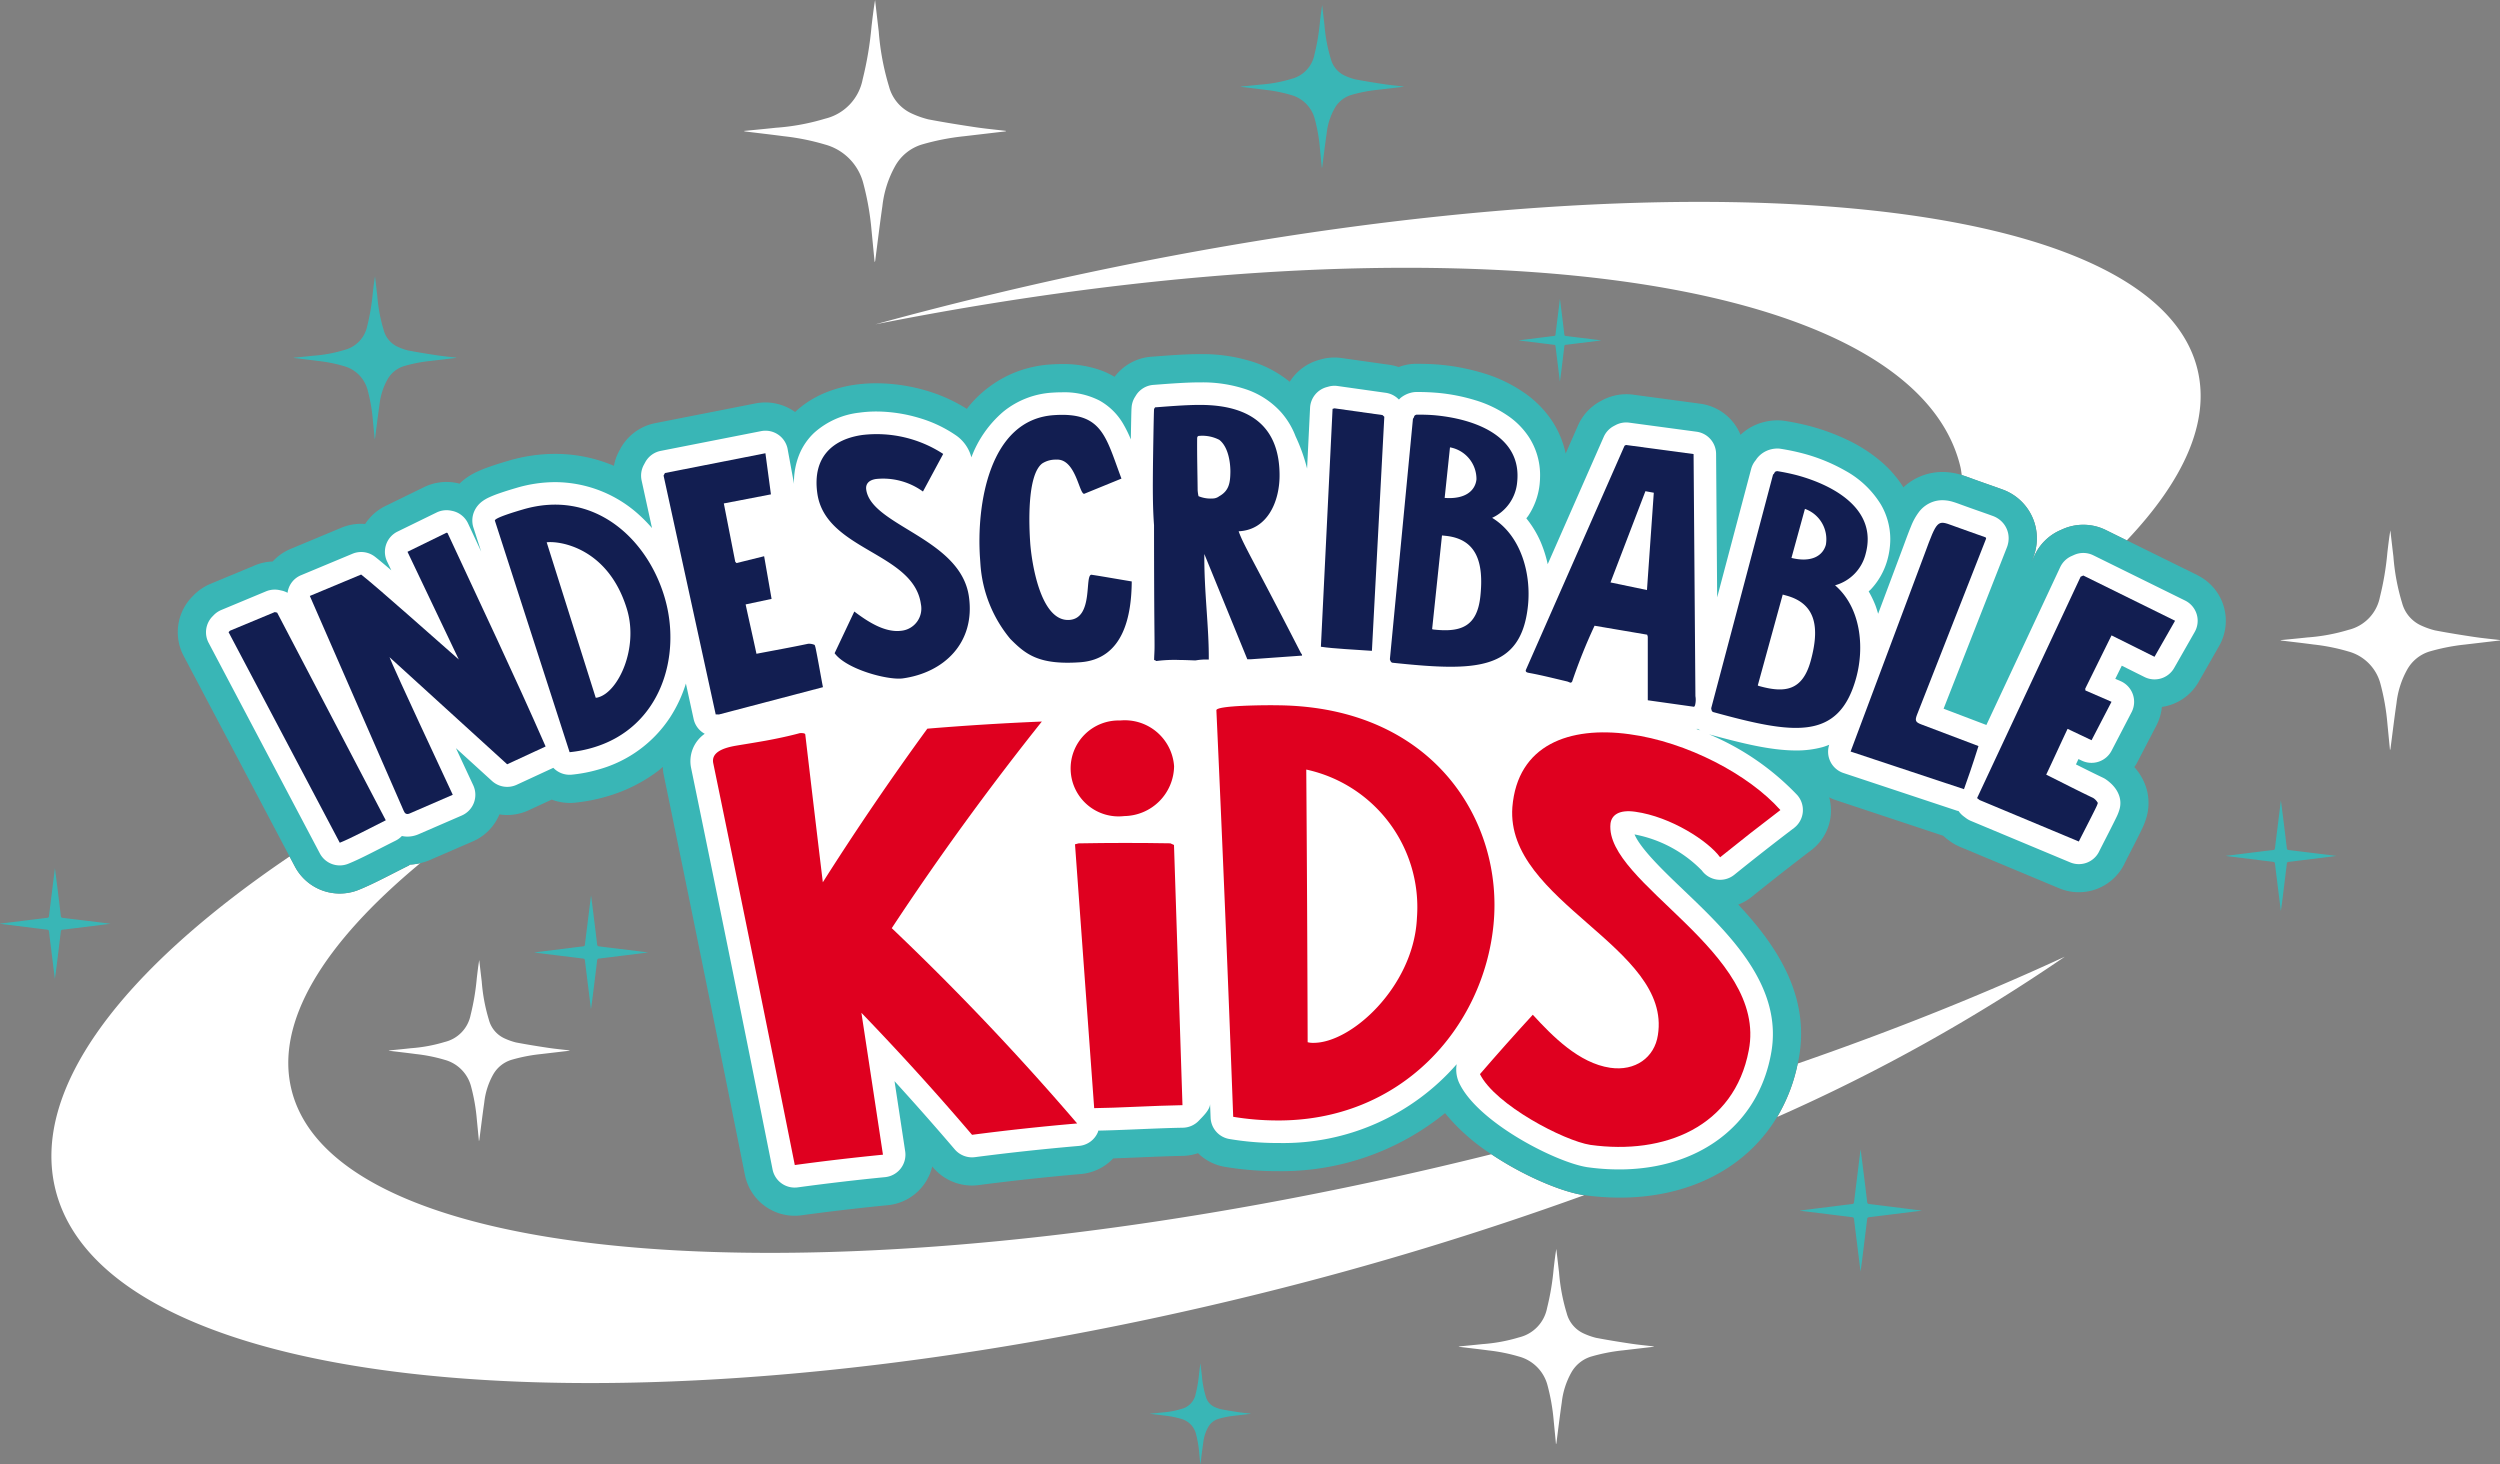
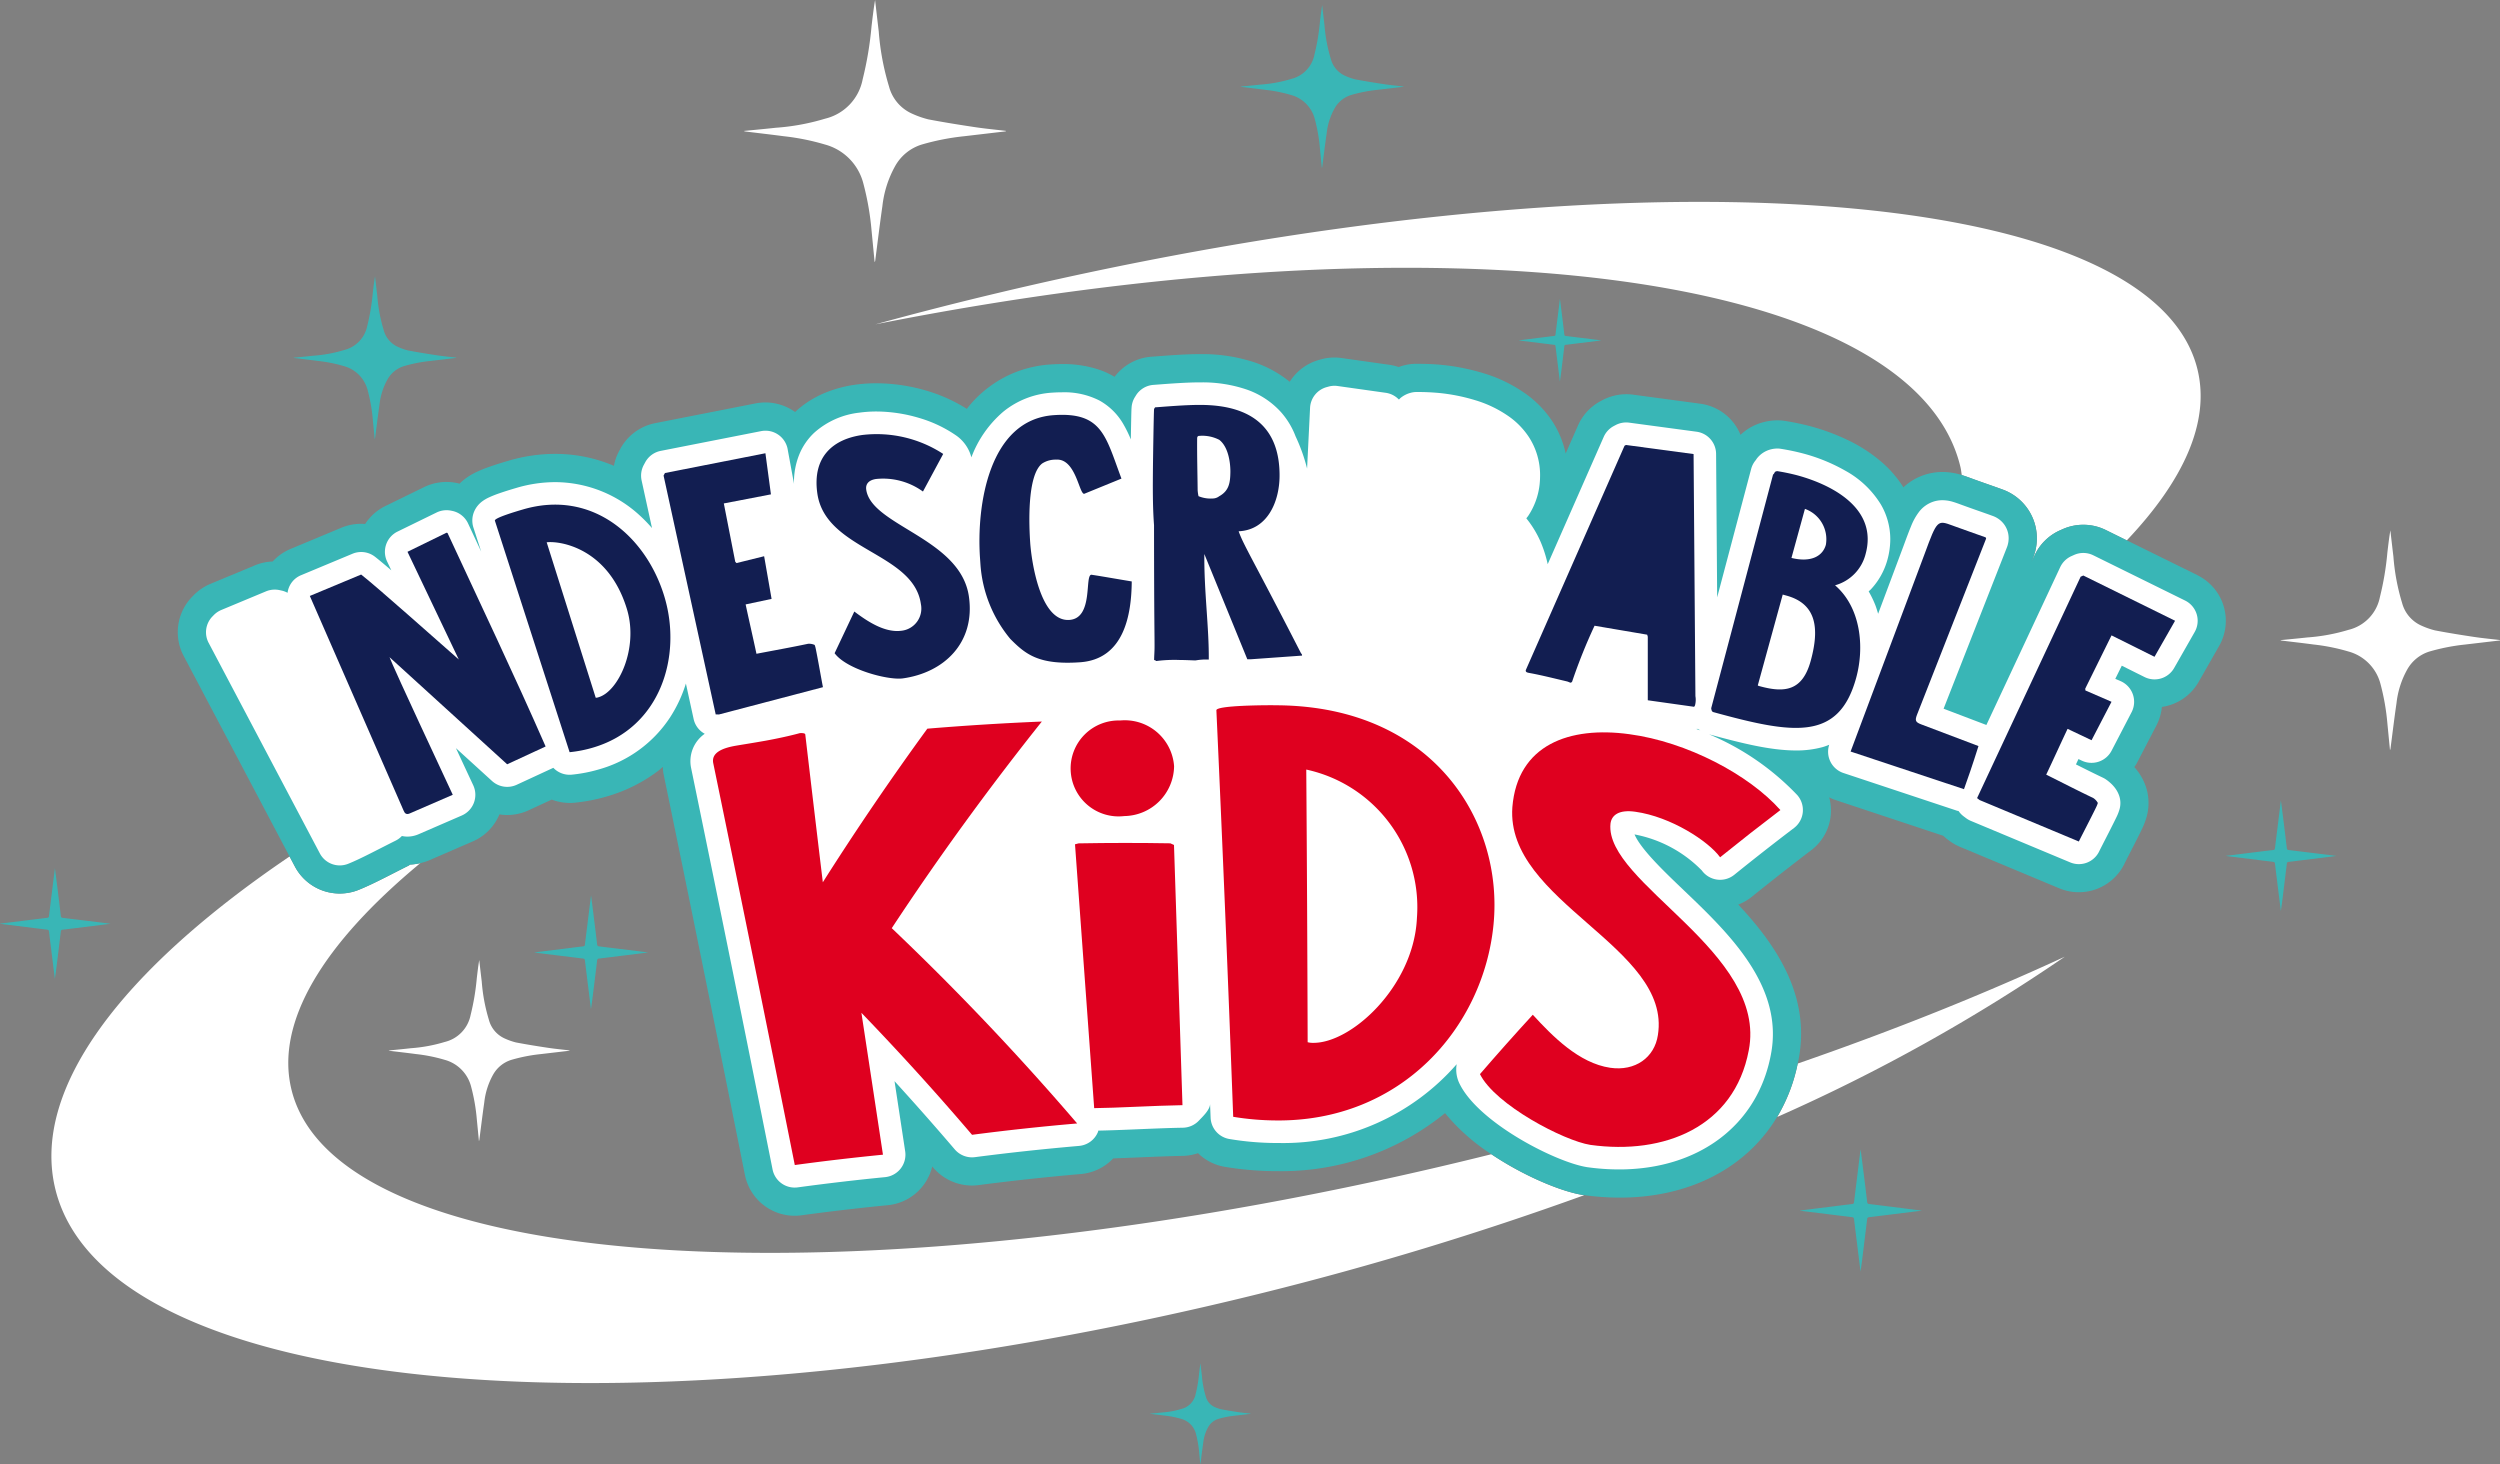
<svg xmlns="http://www.w3.org/2000/svg" width="291.855" height="170.915" viewBox="0 0 291.855 170.915">
  <rect x="0" y="0" width="291.855" height="170.915" fill="#808080" stroke="none" />
  <g id="Group_164" data-name="Group 164" transform="translate(-191.698 -577.72)">
    <path id="Path_455" data-name="Path 455" d="M242.319,623.588Z" transform="translate(8.745 7.924)" fill="#39b6b6" opacity="0.3" />
    <path id="Path_456" data-name="Path 456" d="M282.283,650.254h0Z" transform="translate(15.649 12.531)" fill="#39b6b6" opacity="0.3" />
    <path id="Path_457" data-name="Path 457" d="M360.923,653.484Z" transform="translate(29.234 13.089)" fill="#39b6b6" opacity="0.3" />
    <path id="Path_458" data-name="Path 458" d="M243.111,626.281h0Z" transform="translate(8.882 8.389)" fill="#fff" opacity="0.3" />
    <path id="Path_459" data-name="Path 459" d="M361.665,650.776Z" transform="translate(29.362 12.621)" fill="#fff" opacity="0.3" />
    <path id="Path_460" data-name="Path 460" d="M242.319,623.588Z" transform="translate(8.745 7.924)" fill="#39b6b6" />
    <path id="Path_461" data-name="Path 461" d="M282.283,650.254h0Z" transform="translate(15.649 12.531)" fill="#39b6b6" />
    <path id="Path_462" data-name="Path 462" d="M360.923,653.484Z" transform="translate(29.234 13.089)" fill="#39b6b6" />
    <path id="Path_463" data-name="Path 463" d="M243.111,626.281h0Z" transform="translate(8.882 8.389)" fill="#fff" />
    <path id="Path_464" data-name="Path 464" d="M361.665,650.776Z" transform="translate(29.362 12.621)" fill="#fff" />
    <path id="Path_465" data-name="Path 465" d="M312.15,697.051Z" transform="translate(20.806 20.615)" fill="#39b6b6" />
    <path id="Path_466" data-name="Path 466" d="M366.908,685.4l-.006.026,0,.021Z" transform="translate(30.267 18.602)" fill="#39b6b6" />
    <path id="Path_467" data-name="Path 467" d="M231.839,622.668h0Z" transform="translate(6.935 7.765)" fill="#39b6b6" />
    <path id="Path_468" data-name="Path 468" d="M356.583,654.112Z" transform="translate(28.484 13.197)" fill="#39b6b6" />
    <path id="Path_469" data-name="Path 469" d="M364.006,684.848v.011l0,.01Z" transform="translate(29.766 18.507)" fill="#39b6b6" />
-     <path id="Path_470" data-name="Path 470" d="M232.673,625.5Z" transform="translate(7.079 8.254)" fill="#39b6b6" />
    <path id="Path_471" data-name="Path 471" d="M357.363,651.264" transform="translate(28.619 12.705)" fill="#39b6b6" />
    <path id="Path_472" data-name="Path 472" d="M220.778,691.782c5.476,22.016,68.049,25.408,139.764,7.574.1-.025.2-.05.3-.076a23.409,23.409,0,0,1-5.4-4.79A30.244,30.244,0,0,1,336,701.265c-.12,0-.239,0-.362,0a37.286,37.286,0,0,1-5.92-.509,5.88,5.88,0,0,1-3.112-1.591,5.883,5.883,0,0,1-1.726.314c-1.594.027-3.443.1-5.215.18-1.034.043-2.035.084-2.96.116A5.885,5.885,0,0,1,313,701.589c-4.06.351-8.1.787-12.016,1.3a5.952,5.952,0,0,1-5.276-2.03l-.124-.149a5.922,5.922,0,0,1-5.188,4.523c-3.278.319-6.668.715-10.074,1.179a6.051,6.051,0,0,1-.8.055,5.931,5.931,0,0,1-5.807-4.767q-4.681-23.458-9.515-46.891c-.041-.23-.055-.493-.074-.747-.2.164-.376.341-.583.5a18.381,18.381,0,0,1-5.9,2.94h0a20.553,20.553,0,0,1-3.827.747,5.911,5.911,0,0,1-2.654-.367l-2.708,1.254a5.921,5.921,0,0,1-3.4.475,5.891,5.891,0,0,1-3.087,3.145l-5.044,2.186-.11.047a6.763,6.763,0,0,1-.991.312C224.476,674.685,218.818,683.894,220.778,691.782Z" transform="translate(4.958 13.188)" fill="none" />
    <path id="Path_473" data-name="Path 473" d="M371.01,685.428a19.9,19.9,0,0,1-2.4,6.238,208.35,208.35,0,0,0,33.575-18.712C392.718,677.333,382.253,681.536,371.01,685.428Z" transform="translate(30.562 16.452)" fill="#fff" />
-     <path id="Path_474" data-name="Path 474" d="M352.933,712.422a8.123,8.123,0,0,1-1.393-.488,3.58,3.58,0,0,1-2.021-2.37,22.254,22.254,0,0,1-.9-4.788c-.11-.91-.212-1.821-.318-2.731-.13.761-.216,1.523-.307,2.286a30.045,30.045,0,0,1-.775,4.63,4.361,4.361,0,0,1-3.261,3.406,19.453,19.453,0,0,1-4.281.789c-.928.1-1.856.186-2.784.279a.337.337,0,0,0,.147.048c1.109.135,2.219.26,3.326.407a20.358,20.358,0,0,1,3.584.721,4.71,4.71,0,0,1,3.328,3.372,23.633,23.633,0,0,1,.718,4.112q.135,1.369.266,2.738a.266.266,0,0,0,.055-.141c.2-1.57.392-3.144.619-4.712a9.222,9.222,0,0,1,1.109-3.491,3.988,3.988,0,0,1,2.3-1.872,21.006,21.006,0,0,1,3.715-.729l3.61-.422.008-.041c-.894-.106-1.791-.189-2.68-.323C355.642,712.9,354.284,712.68,352.933,712.422Z" transform="translate(25.084 21.478)" fill="#fff" />
    <path id="Path_475" data-name="Path 475" d="M270.41,593.624a27.3,27.3,0,0,1,4.811.969,6.327,6.327,0,0,1,4.469,4.527,31.945,31.945,0,0,1,.964,5.52q.179,1.838.357,3.678a.362.362,0,0,0,.074-.189c.274-2.11.527-4.222.831-6.327a12.37,12.37,0,0,1,1.489-4.689,5.364,5.364,0,0,1,3.088-2.513,28.013,28.013,0,0,1,4.987-.978l4.847-.568.011-.055c-1.2-.142-2.4-.253-3.6-.433-1.825-.274-3.65-.565-5.463-.912a10.912,10.912,0,0,1-1.871-.656,4.8,4.8,0,0,1-2.713-3.182,29.836,29.836,0,0,1-1.2-6.429c-.148-1.222-.285-2.445-.427-3.667-.175,1.023-.29,2.046-.413,3.069A40.38,40.38,0,0,1,279.61,587a5.85,5.85,0,0,1-4.379,4.574,26.146,26.146,0,0,1-5.748,1.06c-1.244.137-2.492.25-3.738.374a.439.439,0,0,0,.2.065C267.432,593.258,268.923,593.427,270.41,593.624Z" transform="translate(12.792 0)" fill="#fff" />
    <path id="Path_476" data-name="Path 476" d="M441.323,642.957c-1.53-.23-3.059-.474-4.578-.765a9.092,9.092,0,0,1-1.568-.549,4.022,4.022,0,0,1-2.273-2.667,24.979,24.979,0,0,1-1.009-5.388c-.124-1.024-.239-2.049-.358-3.073-.145.856-.243,1.715-.346,2.572a33.75,33.75,0,0,1-.872,5.209,4.905,4.905,0,0,1-3.67,3.833,21.894,21.894,0,0,1-4.817.888c-1.043.115-2.089.21-3.132.314a.37.37,0,0,0,.165.053c1.248.152,2.5.293,3.742.459a22.969,22.969,0,0,1,4.032.812,5.3,5.3,0,0,1,3.746,3.794,26.571,26.571,0,0,1,.807,4.627q.151,1.541.3,3.081a.3.3,0,0,0,.061-.158c.231-1.767.442-3.537.7-5.3a10.38,10.38,0,0,1,1.249-3.93,4.492,4.492,0,0,1,2.587-2.106,23.608,23.608,0,0,1,4.18-.82q2.03-.239,4.061-.475l.009-.047C443.332,643.2,442.324,643.107,441.323,642.957Z" transform="translate(39.216 9.121)" fill="#fff" />
    <path id="Path_477" data-name="Path 477" d="M230.389,683.846a.306.306,0,0,0,.136.044c1.027.124,2.056.24,3.082.377a18.893,18.893,0,0,1,3.321.67,4.367,4.367,0,0,1,3.084,3.123,22,22,0,0,1,.665,3.811q.125,1.268.246,2.537a.244.244,0,0,0,.05-.13c.19-1.455.365-2.913.575-4.366a8.554,8.554,0,0,1,1.027-3.236,3.7,3.7,0,0,1,2.131-1.734,19.359,19.359,0,0,1,3.442-.675l3.346-.392.007-.038c-.828-.1-1.658-.175-2.483-.3-1.26-.189-2.519-.391-3.769-.63a7.377,7.377,0,0,1-1.291-.453,3.308,3.308,0,0,1-1.873-2.2,20.615,20.615,0,0,1-.83-4.438c-.1-.843-.2-1.686-.294-2.531-.121.706-.2,1.412-.285,2.118a27.93,27.93,0,0,1-.719,4.29,4.04,4.04,0,0,1-3.022,3.157,18.012,18.012,0,0,1-3.966.732C232.109,683.682,231.249,683.76,230.389,683.846Z" transform="translate(6.684 16.51)" fill="#fff" />
    <path id="Path_478" data-name="Path 478" d="M375.648,702.509c-2.519-.388-6.9-2.2-10.732-4.771-.1.026-.2.052-.3.076-71.715,17.834-134.289,14.443-139.764-7.574-1.961-7.888,3.7-17.1,15.036-26.487a6.82,6.82,0,0,1-1.186.17c-.077.043-.143.1-.224.141-.782.387-1.77.9-2.765,1.4s-1.993.992-3.022,1.41a5.921,5.921,0,0,1-7.452-2.731l-.617-1.166c-19.638,13.3-30.238,27.21-27.332,38.894,6.092,24.5,69.168,29.905,140.883,12.072a377.758,377.758,0,0,0,37.587-11.424C375.722,702.516,375.686,702.515,375.648,702.509Z" transform="translate(0.884 14.729)" fill="#fff" />
    <path id="Path_479" data-name="Path 479" d="M293.529,608.358q-7.483,1.773-14.689,3.755c65.881-13.1,121.231-6.281,126.673,16.668.073.307.1.62.155.93.429.131.721.243.964.331h0l.243.089h0c1.182.435,2.388.84,3.577,1.275a6.06,6.06,0,0,1,3.732,3.966,6.082,6.082,0,0,1,.009,3.41c-.094.326-.157.475-.165.5l-.041.111-.178.453.367-.784a5.943,5.943,0,0,1,2.96-2.9l.31-.138a5.933,5.933,0,0,1,5.031.1l2.453,1.21c6.657-7.018,9.71-13.814,8.271-19.879C427.965,595.375,365.433,591.3,293.529,608.358Z" transform="translate(15.054 3.472)" fill="#fff" />
    <path id="Path_480" data-name="Path 480" d="M425.45,663.787q-2.419-.3-4.839-.595a.221.221,0,0,1-.226-.226c-.115-.99-.237-1.98-.359-2.969-.106-.853-.216-1.7-.331-2.611-.1.82-.2,1.584-.291,2.348-.134,1.08-.27,2.159-.4,3.239-.016.133-.062.2-.21.218-.559.061-1.119.135-1.677.2l-3.834.477.008.018c.218.028.435.057.653.084q2.421.3,4.839.6c.136.018.2.067.219.212.129,1.08.266,2.159.4,3.238q.142,1.151.285,2.3c.083-.547.155-1.092.222-1.637q.241-1.947.477-3.895a.209.209,0,0,1,.217-.215c.45-.05.9-.109,1.35-.165l4.229-.525Z" transform="translate(38.28 13.763)" fill="#39b6b6" />
    <path id="Path_481" data-name="Path 481" d="M378.97,698.521a.243.243,0,0,1-.25-.25q-.192-1.641-.4-3.281c-.117-.941-.238-1.881-.366-2.884-.113.906-.217,1.751-.321,2.6q-.222,1.787-.442,3.577c-.018.148-.068.225-.231.243-.619.067-1.236.149-1.854.225l-4.236.528.009.019c.242.032.482.064.722.094q2.674.331,5.347.658c.15.019.223.074.242.233.143,1.194.294,2.387.442,3.579q.158,1.268.314,2.539c.094-.6.171-1.207.245-1.81q.267-2.151.528-4.3a.231.231,0,0,1,.24-.237c.5-.056.993-.121,1.491-.183l4.672-.58c-.3-.039-.556-.073-.809-.1Q381.644,698.848,378.97,698.521Z" transform="translate(30.953 19.761)" fill="#39b6b6" />
    <path id="Path_482" data-name="Path 482" d="M199.025,669.943a.219.219,0,0,1-.226-.225c-.115-.991-.237-1.981-.359-2.971-.106-.851-.216-1.7-.331-2.61-.1.821-.2,1.584-.291,2.349-.134,1.079-.27,2.159-.4,3.238-.016.134-.062.2-.21.219-.559.061-1.119.135-1.677.2l-3.834.477.008.018c.218.028.435.057.653.084q2.421.3,4.839.6c.137.016.2.067.219.211.129,1.08.266,2.16.4,3.239l.285,2.3c.084-.547.155-1.092.222-1.638q.241-1.945.477-3.895a.21.21,0,0,1,.217-.215c.45-.049.9-.109,1.35-.164l4.229-.525c-.276-.035-.5-.067-.733-.1Q201.445,670.24,199.025,669.943Z" transform="translate(0 14.929)" fill="#39b6b6" />
    <path id="Path_483" data-name="Path 483" d="M343.393,612.388q1.807.223,3.614.446c.1.012.15.049.163.157.1.807.2,1.614.3,2.419q.106.859.212,1.717c.063-.408.116-.816.167-1.223q.179-1.455.355-2.91a.156.156,0,0,1,.163-.159c.337-.037.672-.082,1.007-.123l3.158-.393-.547-.07q-1.807-.223-3.614-.446a.164.164,0,0,1-.169-.168c-.086-.74-.177-1.479-.269-2.219-.079-.636-.161-1.273-.246-1.949-.076.612-.147,1.183-.217,1.753q-.151,1.21-.3,2.419c-.013.1-.047.151-.157.163-.418.046-.835.1-1.253.152l-2.864.357.007.013C343.067,612.346,343.23,612.368,343.393,612.388Z" transform="translate(26.12 5.139)" fill="#39b6b6" />
    <path id="Path_484" data-name="Path 484" d="M252.447,672.808a.225.225,0,0,1-.233-.232q-.178-1.529-.369-3.055c-.108-.877-.222-1.753-.34-2.686l-.3,2.416c-.137,1.11-.277,2.221-.412,3.332-.016.137-.063.209-.216.225-.576.063-1.15.138-1.726.21l-3.944.491.009.018c.224.029.448.06.672.087q2.489.308,4.978.613c.141.016.208.068.225.217.134,1.112.273,2.222.412,3.333q.146,1.182.293,2.364c.087-.563.158-1.123.229-1.685.164-1.335.331-2.67.49-4.006a.216.216,0,0,1,.224-.222c.463-.052.925-.111,1.389-.169l4.35-.541c-.283-.037-.517-.068-.753-.1Q254.936,673.113,252.447,672.808Z" transform="translate(9.192 15.395)" fill="#39b6b6" />
    <path id="Path_485" data-name="Path 485" d="M314.451,718.789a4.287,4.287,0,0,1-.719-.252,1.843,1.843,0,0,1-1.041-1.222,11.415,11.415,0,0,1-.462-2.47c-.057-.469-.11-.938-.164-1.407-.067.392-.111.786-.158,1.177a15.517,15.517,0,0,1-.4,2.388,2.247,2.247,0,0,1-1.682,1.757,10.019,10.019,0,0,1-2.208.407c-.477.053-.957.1-1.435.144a.172.172,0,0,0,.076.025c.571.069,1.143.134,1.715.21a10.462,10.462,0,0,1,1.848.372,2.432,2.432,0,0,1,1.717,1.739,12.248,12.248,0,0,1,.369,2.12q.07.705.137,1.412a.124.124,0,0,0,.028-.073c.106-.809.2-1.621.32-2.43a4.728,4.728,0,0,1,.572-1.8,2.049,2.049,0,0,1,1.186-.965,10.789,10.789,0,0,1,1.915-.376l1.861-.218,0-.021c-.461-.054-.923-.1-1.382-.165C315.848,719.034,315.148,718.922,314.451,718.789Z" transform="translate(19.777 23.446)" fill="#39b6b6" />
    <path id="Path_486" data-name="Path 486" d="M223.809,615.108a16.887,16.887,0,0,1,2.988.6,3.929,3.929,0,0,1,2.776,2.811,19.749,19.749,0,0,1,.6,3.428l.222,2.283a.23.23,0,0,0,.046-.117c.17-1.31.327-2.622.516-3.929a7.683,7.683,0,0,1,.925-2.912,3.329,3.329,0,0,1,1.917-1.56,17.536,17.536,0,0,1,3.1-.609l3.01-.352.006-.034c-.745-.088-1.492-.157-2.233-.269-1.134-.171-2.267-.352-3.392-.568a6.741,6.741,0,0,1-1.162-.406,2.982,2.982,0,0,1-1.685-1.977,18.546,18.546,0,0,1-.747-3.992c-.091-.758-.177-1.517-.265-2.276-.108.635-.179,1.27-.256,1.906a25.134,25.134,0,0,1-.646,3.86,3.638,3.638,0,0,1-2.72,2.84,16.189,16.189,0,0,1-3.57.658c-.773.086-1.547.156-2.321.232a.258.258,0,0,0,.123.04C221.96,614.88,222.886,614.985,223.809,615.108Z" transform="translate(5.047 4.753)" fill="#39b6b6" />
    <path id="Path_487" data-name="Path 487" d="M318.093,588.119a16.992,16.992,0,0,1,2.988.6,3.927,3.927,0,0,1,2.775,2.811,19.662,19.662,0,0,1,.6,3.428l.222,2.283a.226.226,0,0,0,.046-.117c.17-1.31.327-2.621.516-3.929a7.678,7.678,0,0,1,.925-2.911,3.327,3.327,0,0,1,1.918-1.561,17.413,17.413,0,0,1,3.1-.607l3.01-.353.006-.034c-.745-.088-1.492-.157-2.233-.269-1.134-.17-2.267-.352-3.393-.566a6.724,6.724,0,0,1-1.161-.407,2.979,2.979,0,0,1-1.685-1.976,18.57,18.57,0,0,1-.747-3.992c-.091-.759-.177-1.519-.265-2.278-.108.634-.179,1.27-.256,1.906a25.006,25.006,0,0,1-.647,3.861,3.634,3.634,0,0,1-2.718,2.839,16.2,16.2,0,0,1-3.57.658c-.773.086-1.547.156-2.321.233a.288.288,0,0,0,.123.04C316.244,587.892,317.17,588,318.093,588.119Z" transform="translate(21.335 0.09)" fill="#39b6b6" />
    <path id="Path_488" data-name="Path 488" d="M445.19,638.785l-8.264-4.074-2.453-1.21a5.933,5.933,0,0,0-5.031-.1l-.31.138a5.943,5.943,0,0,0-2.96,2.9l-.367.784.178-.453.041-.111c.008-.025.072-.174.165-.5a6.056,6.056,0,0,0-3.741-7.377c-1.189-.435-2.395-.84-3.577-1.275h0l-.243-.089h0c-.243-.088-.535-.2-.964-.331l-.063-.021a7.7,7.7,0,0,0-2.193-.335,6.778,6.778,0,0,0-2.177.36,6.7,6.7,0,0,0-1.817.957c-.209.158-.4.318-.566.476a13.194,13.194,0,0,0-2.255-2.7,17.678,17.678,0,0,0-4.278-2.837,25.291,25.291,0,0,0-4.27-1.582,29.427,29.427,0,0,0-2.93-.62,5.913,5.913,0,0,0-1.652-.047,6.573,6.573,0,0,0-1.086.213,6.329,6.329,0,0,0-1.244.5,6.055,6.055,0,0,0-1.3.942,5.919,5.919,0,0,0-4.685-3.631l-7.866-1.059a6,6,0,0,0-3.6.656l-.209.113a5.937,5.937,0,0,0-2.614,2.83l-1.44,3.273a11.157,11.157,0,0,0-1.5-3.671,12.314,12.314,0,0,0-3.007-3.188,16.79,16.79,0,0,0-5.043-2.5,24.967,24.967,0,0,0-4.836-.98c-1.182-.122-2.206-.13-2.987-.136a5.894,5.894,0,0,0-1.644.224c-.149.042-.308.093-.484.156a5.722,5.722,0,0,0-1.05-.259l-5.606-.793a5.793,5.793,0,0,0-2.4.152l-.224.062a5.913,5.913,0,0,0-3.433,2.56,13.4,13.4,0,0,0-4-2.231,19.3,19.3,0,0,0-6.245-1h-.236c-1.147,0-2.307.066-3.335.133-1.012.067-1.914.142-2.294.168a5.917,5.917,0,0,0-4.337,2.349,9.856,9.856,0,0,0-1.644-.776,13.2,13.2,0,0,0-4.481-.713c-.457,0-.917.019-1.383.049a13.668,13.668,0,0,0-4.111.922,13.514,13.514,0,0,0-5.459,4.037c-.06.073-.11.148-.168.223a18.684,18.684,0,0,0-4.65-2.106,20.857,20.857,0,0,0-5.92-.882,17.766,17.766,0,0,0-2.45.165,14.418,14.418,0,0,0-3.564.961,11.8,11.8,0,0,0-2.636,1.519,10.022,10.022,0,0,0-.831.712l-.008-.009a5.955,5.955,0,0,0-4.6-1l-11.726,2.307a5.939,5.939,0,0,0-4.059,2.978l-.162.3a5.835,5.835,0,0,0-.595,1.71c-.067-.028-.128-.062-.195-.09a17.548,17.548,0,0,0-6.677-1.311,19.214,19.214,0,0,0-5.438.8c-.369.11-1.256.367-2.181.692a15.253,15.253,0,0,0-1.555.624,7.686,7.686,0,0,0-1.249.738,6.581,6.581,0,0,0-.731.625c-.074-.018-.148-.043-.225-.059l-.129-.027a5.98,5.98,0,0,0-3.777.484l-4.549,2.224a5.873,5.873,0,0,0-2.336,2.085,5.9,5.9,0,0,0-2.749.425l-5.992,2.5a5.9,5.9,0,0,0-2.055,1.453,5.917,5.917,0,0,0-2.043.435l-5.227,2.177a6.059,6.059,0,0,0-1.978,1.346l-.162.168a5.938,5.938,0,0,0-.985,6.892l12.366,23.419.617,1.166a5.921,5.921,0,0,0,7.452,2.731c1.03-.417,2.014-.9,3.022-1.41s1.983-1.013,2.765-1.4c.081-.041.147-.1.224-.141a6.882,6.882,0,0,0,2.177-.482l.11-.047,5.044-2.186a5.89,5.89,0,0,0,3.087-3.145,5.92,5.92,0,0,0,3.4-.475l2.708-1.254a5.91,5.91,0,0,0,2.654.367,20.552,20.552,0,0,0,3.827-.747h0a18.381,18.381,0,0,0,5.9-2.94c.206-.155.387-.332.583-.5.019.254.033.517.074.747q4.832,23.428,9.515,46.891a5.931,5.931,0,0,0,5.807,4.767,6.031,6.031,0,0,0,.8-.055c3.406-.463,6.8-.86,10.074-1.179a5.922,5.922,0,0,0,5.188-4.523l.124.149a5.952,5.952,0,0,0,5.276,2.03c3.913-.511,7.956-.948,12.016-1.3a5.885,5.885,0,0,0,3.709-1.818c.925-.032,1.926-.073,2.96-.116,1.772-.075,3.621-.153,5.215-.18a5.885,5.885,0,0,0,1.726-.314,5.881,5.881,0,0,0,3.112,1.591,37.293,37.293,0,0,0,5.92.509c.123,0,.243,0,.362,0a30.245,30.245,0,0,0,19.444-6.775,23.408,23.408,0,0,0,5.4,4.789c3.83,2.57,8.213,4.383,10.732,4.771.038.006.074.007.111.012a30.623,30.623,0,0,0,4.152.292c8.153,0,14.791-3.47,18.376-9.424a19.9,19.9,0,0,0,2.4-6.238c.026-.127.063-.247.088-.376,1.477-7.462-2.579-13.428-7.029-18.174a5.84,5.84,0,0,0,1.594-.918q3.4-2.741,6.9-5.409a5.806,5.806,0,0,0,2.125-6.187,5.766,5.766,0,0,0,.622.272l12.7,4.214c.13.12.252.245.4.353l.3.224a5.884,5.884,0,0,0,1.254.715l11.583,4.838a5.927,5.927,0,0,0,7.64-2.932l0,0c.032-.069.165-.333.325-.646.243-.475.566-1.1.876-1.713s.606-1.194.837-1.684l.006-.009a8.441,8.441,0,0,0,.559-1.539,6,6,0,0,0-.164-3.429,6.557,6.557,0,0,0-.938-1.742c-.134-.177-.259-.325-.379-.461.086-.136.186-.257.263-.4l2.33-4.486a5.92,5.92,0,0,0,.623-2.133,5.9,5.9,0,0,0,4.283-2.91l2.4-4.208a5.927,5.927,0,0,0-2.525-8.255Z" transform="translate(3.058 6.09)" fill="#39b6b6" />
    <path id="Path_489" data-name="Path 489" d="M444.6,642.845a2.641,2.641,0,0,0-1.353-1.591l-10.718-5.284a2.637,2.637,0,0,0-2.236-.043l-.31.138a2.648,2.648,0,0,0-1.315,1.289l-8.619,18.426-4.995-1.9,7.377-18.8.019-.049c.009-.023.04-.1.087-.261a2.86,2.86,0,0,0,.111-.79,2.727,2.727,0,0,0-.866-2,2.821,2.821,0,0,0-.957-.591c-1.125-.412-2.341-.82-3.577-1.275h0l-.242-.088h0c-.257-.094-.511-.19-.829-.285a4.353,4.353,0,0,0-1.256-.2,3.4,3.4,0,0,0-1.109.183,3.522,3.522,0,0,0-1.566,1.1,6.993,6.993,0,0,0-1,1.779c-.26.623-.527,1.345-.867,2.269l.006-.015-2.974,7.942c-.094-.327-.191-.652-.312-.973a11.71,11.71,0,0,0-.792-1.641c.087-.083.185-.162.267-.249a8.245,8.245,0,0,0,1.916-3.419,9.129,9.129,0,0,0,.34-2.428,8.029,8.029,0,0,0-1.1-4.055,11.165,11.165,0,0,0-4.121-3.922,20.636,20.636,0,0,0-4.924-2.018,25.846,25.846,0,0,0-2.609-.55,2.6,2.6,0,0,0-.733-.02,3.087,3.087,0,0,0-1.238.4,2.958,2.958,0,0,0-.887.8c-.04.06-.066.1-.1.15a2.612,2.612,0,0,0-.525,1l-3.974,15.008-.124-16.746a2.633,2.633,0,0,0-2.282-2.592l-7.866-1.058a2.651,2.651,0,0,0-1.6.292l-.209.111a2.643,2.643,0,0,0-1.161,1.258l-6.54,14.861A14.338,14.338,0,0,0,368,634.38a11.9,11.9,0,0,0-1.659-2.724c.069-.094.15-.183.215-.278a8.246,8.246,0,0,0,1.337-3.684,10.125,10.125,0,0,0,.054-1.025,8.131,8.131,0,0,0-1.282-4.465,9.02,9.02,0,0,0-2.206-2.331,13.592,13.592,0,0,0-4.06-2,21.755,21.755,0,0,0-4.194-.846,26.452,26.452,0,0,0-2.663-.118,2.608,2.608,0,0,0-.729.1,3.118,3.118,0,0,0-1.154.592,2.234,2.234,0,0,0-.186.191l-.123-.114A2.63,2.63,0,0,0,349.92,617l-5.6-.79a2.558,2.558,0,0,0-1.066.067l-.225.062a2.636,2.636,0,0,0-1.934,2.411l-.348,7.094a20.585,20.585,0,0,0-1.344-3.761,9.154,9.154,0,0,0-1.695-2.815,9.651,9.651,0,0,0-4.079-2.67,15.986,15.986,0,0,0-5.178-.814h-.206c-1.018,0-2.129.06-3.118.124s-1.86.138-2.3.168a2.631,2.631,0,0,0-2.071,1.25l-.113.183a2.551,2.551,0,0,0-.307.721,2.617,2.617,0,0,0-.066.352l-.016.193c-.011.158-.015.311-.022.537-.019.69-.042,1.923-.062,3.13a14.118,14.118,0,0,0-.833-1.713,7.342,7.342,0,0,0-2.828-2.824,9.007,9.007,0,0,0-4.361-.962q-.558,0-1.156.041a9.981,9.981,0,0,0-5.714,2.225,13.009,13.009,0,0,0-3.723,5.328,4.5,4.5,0,0,0-1.76-2.541,15.01,15.01,0,0,0-4.361-2.066,17.643,17.643,0,0,0-4.975-.746,14.323,14.323,0,0,0-1.991.136,9.468,9.468,0,0,0-5.232,2.32,7.256,7.256,0,0,0-1.776,2.573,8.579,8.579,0,0,0-.615,3.286c0,.053.011.108.012.161l-.728-3.951a2.636,2.636,0,0,0-3.121-2.233l-11.725,2.307a2.633,2.633,0,0,0-1.8,1.324l-.163.3a2.641,2.641,0,0,0-.263,1.823l1.215,5.565a17.614,17.614,0,0,0-1.42-1.464,14.63,14.63,0,0,0-9.889-3.9,16,16,0,0,0-4.508.668c-.358.106-1.207.354-2.023.64a12.632,12.632,0,0,0-1.224.489,4.421,4.421,0,0,0-.722.422,2.989,2.989,0,0,0-.578.548,2.789,2.789,0,0,0-.38.622,2.7,2.7,0,0,0-.12,1.867l.018.056.905,2.8q-.765-1.641-1.53-3.284a2.635,2.635,0,0,0-1.867-1.475l-.13-.026a2.659,2.659,0,0,0-1.679.216L234.57,633.2a2.63,2.63,0,0,0-1.221,3.5l.489,1.026c-.783-.671-1.434-1.217-1.9-1.581a2.631,2.631,0,0,0-2.633-.354l-5.993,2.5a2.569,2.569,0,0,0-1.586,2.059,2.57,2.57,0,0,0-.653-.251l-.281-.062a2.661,2.661,0,0,0-1.577.141l-5.227,2.178a2.674,2.674,0,0,0-.88.6l-.163.167a2.642,2.642,0,0,0-.436,3.064l12.984,24.584a2.63,2.63,0,0,0,3.311,1.214c.85-.342,1.794-.806,2.77-1.3s1.96-1,2.785-1.411a2.6,2.6,0,0,0,.714-.534,2.926,2.926,0,0,0,.641.072,3.29,3.29,0,0,0,1.257-.256l.05-.021,5.042-2.186a2.635,2.635,0,0,0,1.338-3.531c-.751-1.609-1.419-3.042-2.018-4.333l4.21,3.834a2.639,2.639,0,0,0,2.881.443l4.278-1.981a2.62,2.62,0,0,0,2.151.8,17.292,17.292,0,0,0,3.215-.629h0a14.651,14.651,0,0,0,8.295-6.109,15.919,15.919,0,0,0,1.815-3.9l.909,4.171a2.6,2.6,0,0,0,1.29,1.695,3.9,3.9,0,0,0-1.6,3.946q4.836,23.439,9.519,46.913a2.629,2.629,0,0,0,2.938,2.093c3.448-.468,6.879-.87,10.195-1.194a2.635,2.635,0,0,0,2.349-3.015l-1.244-8.189q3.587,3.932,7.037,7.971a2.65,2.65,0,0,0,2.344.9c3.962-.516,8.051-.957,12.157-1.313a2.633,2.633,0,0,0,2.211-1.627c.021-.052.023-.107.041-.159,1.283-.021,2.879-.086,4.564-.157,1.8-.074,3.68-.154,5.3-.181a2.641,2.641,0,0,0,1.866-.816c.468-.493,1.277-1.247,1.319-1.932.019.518.042,1.048.061,1.567a2.63,2.63,0,0,0,2.2,2.5,33.79,33.79,0,0,0,5.406.466c.114,0,.226,0,.338,0a26.861,26.861,0,0,0,20.784-9.2,3.716,3.716,0,0,0,.355,2.321c2.261,4.547,11.22,9.129,14.878,9.7a26.974,26.974,0,0,0,3.728.264c9.219,0,16.142-5.087,17.713-13.378,1.581-8-4.933-14.218-10.165-19.216-2.265-2.163-4.995-4.767-5.748-6.516a14.847,14.847,0,0,1,7.855,4.207,2.635,2.635,0,0,0,3.788.508q3.432-2.772,6.977-5.467a2.64,2.64,0,0,0,.375-3.844,30.5,30.5,0,0,0-10.29-7.089c3.841,1.043,7.1,1.869,10.122,1.885a11.5,11.5,0,0,0,3.154-.4,7.684,7.684,0,0,0,.747-.267,2.617,2.617,0,0,0,1.669,3.3l13.233,4.393c.067.022.135.029.2.046a2.653,2.653,0,0,0,.585.612l.3.225a2.58,2.58,0,0,0,.557.315l11.581,4.838a2.63,2.63,0,0,0,3.4-1.3c.034-.07.164-.331.325-.644.244-.48.575-1.122.891-1.746s.618-1.221.828-1.661v0a5.257,5.257,0,0,0,.346-.932,2.67,2.67,0,0,0-.074-1.525,3.284,3.284,0,0,0-.473-.874,4.034,4.034,0,0,0-.613-.65c-.167-.145-.3-.246-.368-.292a2.736,2.736,0,0,0-.439-.264c-1.031-.489-2.085-1.016-3.143-1.548.1-.209.195-.419.292-.625l.4.191a2.64,2.64,0,0,0,3.467-1.166L437,654.29a2.636,2.636,0,0,0-1.289-3.632l-.613-.265.759-1.534,2.65,1.322a2.632,2.632,0,0,0,3.462-1.051l2.4-4.207A2.644,2.644,0,0,0,444.6,642.845Zm-58.408,13.4c.067-.008.137.006.2-.007a3.048,3.048,0,0,0,.264.178C386.507,656.357,386.348,656.309,386.194,656.248Z" transform="translate(3.543 6.575)" fill="#fff" />
    <path id="Path_490" data-name="Path 490" d="M283.542,673.668q8.1-12.3,17.521-24.122-6.681.278-13.368.833-6.442,8.845-12.2,17.93-1.038-8.63-2.05-17.263c-.029-.184-.573-.156-.651-.143-1.128.312-2.647.639-4.02.887-1.683.3-3.142.52-3.674.622-2.212.427-2.537,1.253-2.4,1.979q4.838,23.449,9.522,46.929,5.145-.7,10.293-1.207-1.253-8.282-2.516-16.564,6.723,6.977,12.916,14.243,6.124-.8,12.272-1.325A308.744,308.744,0,0,0,283.542,673.668Z" transform="translate(12.261 12.408)" fill="#df001f" />
    <path id="Path_491" data-name="Path 491" d="M309.84,661.675q-5.351-.092-10.717.006c-.137.036-.277.073-.414.11q1.136,15.4,2.239,30.8c2.616-.021,7-.293,10.307-.347q-.489-15.188-.99-30.377C310.125,661.8,309.982,661.738,309.84,661.675Z" transform="translate(18.487 14.496)" fill="#df001f" />
    <path id="Path_492" data-name="Path 492" d="M320.09,647.93c-1.542-.032-7.316.01-7.307.579q1.085,23.727,1.963,47.46a31.594,31.594,0,0,0,4.994.426c14.639.152,24.248-10.888,25.4-22.909C346.3,661.482,338.156,648.164,320.09,647.93Zm16.089,25.112c-.51,7.8-7.665,14.366-12.124,14.294a2.166,2.166,0,0,1-.617-.075q-.046-15.913-.162-31.829a16.443,16.443,0,0,1,12.921,17.3Z" transform="translate(20.918 12.128)" fill="#df001f" />
    <path id="Path_493" data-name="Path 493" d="M354.258,661.291c.123-1.039,1.031-1.669,2.9-1.4,4.181.585,8.548,3.447,9.9,5.317q3.465-2.8,7.037-5.513c-3.657-4.123-10.9-7.961-17.644-8.859-6.976-.955-13.052,1.22-13.647,8.527-.8,11.06,18.636,16.312,16.99,26.6-.391,2.621-2.646,4.242-5.564,3.818-3.662-.535-6.757-3.706-9.04-6.191q-3.147,3.432-6.168,6.932c1.787,3.59,9.808,7.781,12.883,8.26,8.664,1.207,16.809-2.12,18.494-11.017C372.664,676.276,353.571,668.215,354.258,661.291Z" transform="translate(25.45 12.594)" fill="#df001f" />
    <path id="Path_494" data-name="Path 494" d="M304.556,660.6a5.9,5.9,0,0,0,5.8-5.822,5.767,5.767,0,0,0-6.3-5.335,5.6,5.6,0,1,0,.5,11.156Z" transform="translate(18.407 12.389)" fill="#df001f" />
-     <path id="Path_495" data-name="Path 495" d="M219.841,638.651l-5.228,2.175-.162.168,12.982,24.584c1.411-.566,3.651-1.773,5.37-2.623l-12.682-24.242Z" transform="translate(3.931 10.526)" fill="#121e51" />
    <path id="Path_496" data-name="Path 496" d="M238.49,630.753l-4.549,2.224,5.989,12.572c-2.422-2.117-9.522-8.453-11.4-9.917l-5.99,2.5,10.944,25.05c.126.3.291.517.7.348l5.042-2.186c-6.558-14.052-7.033-15.212-7.384-16.065l13.736,12.505,4.488-2.079c-3.715-8.481-7.633-16.679-11.45-24.92C238.622,630.779,238.525,630.738,238.49,630.753Z" transform="translate(5.328 9.161)" fill="#121e51" />
    <path id="Path_497" data-name="Path 497" d="M244.228,628.519c-.707.208-3.361.987-3.266,1.307l8.723,27.027a14.513,14.513,0,0,0,2.727-.534c7.886-2.321,10.4-10.631,8.368-17.529C258.729,631.821,252.433,626.1,244.228,628.519Zm8.834,21.921a1.022,1.022,0,0,1-.328.058l-5.725-18.146c1.557-.19,7.151.663,9.339,7.705l.053.176C257.722,644.725,255.4,649.753,253.062,650.44Z" transform="translate(8.51 8.678)" fill="#121e51" />
    <path id="Path_498" data-name="Path 498" d="M275.392,645.219a1.545,1.545,0,0,0-.782-.134c-1.985.421-4.055.787-6.013,1.165-.414-1.948-.856-3.853-1.264-5.763l3.03-.645-.87-4.981-3.225.8-.148-.157-1.333-6.806,5.5-1.059-.644-4.8-11.726,2.307-.163.3,6.087,27.89c.074-.014.341,0,.376,0l12.143-3.187c-.123-.577-.6-3.342-.837-4.461A2.7,2.7,0,0,0,275.392,645.219Z" transform="translate(11.412 7.794)" fill="#121e51" />
    <path id="Path_499" data-name="Path 499" d="M278.781,627.415c-.087-.622.253-1.115,1.167-1.243a7.932,7.932,0,0,1,5.456,1.467l2.363-4.39a14.206,14.206,0,0,0-9.434-2.213c-3.322.466-5.872,2.462-5.262,6.808.937,6.681,11.241,6.873,12.092,12.935a2.606,2.606,0,0,1-2.246,3.108c-1.973.277-4.028-1.111-5.527-2.24l-2.3,4.865c1.383,1.892,6.254,3.182,7.97,2.94,4.821-.676,8.465-4.167,7.711-9.534C289.818,633.09,279.377,631.651,278.781,627.415Z" transform="translate(14.042 7.464)" fill="#121e51" />
    <path id="Path_500" data-name="Path 500" d="M299.7,642.957c-3.422.236-4.427-6.869-4.576-9-.134-1.951-.4-7.884,1.4-9.265a2.871,2.871,0,0,1,1.632-.447c2.281-.156,2.68,4.031,3.268,3.991l4.352-1.778c-1.855-4.937-2.236-7.8-7.9-7.406-7.581.522-9.035,10.531-8.613,16.675l.061.884a15.246,15.246,0,0,0,3.474,8.56c1.787,1.8,3.315,3.062,8.135,2.73,5.153-.354,6.015-5.553,6.043-9.437-2.056-.339-3.367-.581-4.713-.783C301.452,637.735,302.537,642.762,299.7,642.957Z" transform="translate(16.843 7.134)" fill="#121e51" />
    <path id="Path_501" data-name="Path 501" d="M316.475,632.78c3.394-.154,4.751-3.5,4.777-6.411.048-5.607-3.173-8.29-9.111-8.341-1.845-.018-4.427.218-5.423.284l-.113.183c-.04.148-.128,6.122-.134,6.822-.02,2.249-.04,4.536.126,6.75.009,11.618.072,12.946.06,14.273,0,.48-.045,1-.049,1.475.147,0,.22.111.257.111a16.761,16.761,0,0,1,2.694-.123c.774.006,1.584.05,1.881.054a7.018,7.018,0,0,1,1.548-.1c.034-3.762-.557-7.935-.518-12.323l5.018,12.287.407,0,5.978-.427a.273.273,0,0,0-.109-.259C318.034,635.855,317.05,634.408,316.475,632.78Zm-2.287-4.077a1.277,1.277,0,0,1-.741.251,3.722,3.722,0,0,1-1.658-.272,4.678,4.678,0,0,1-.1-.7c-.02-1.991-.076-3.984-.059-6.011,0-.183.039-.331.262-.33a4.323,4.323,0,0,1,2.319.462c1.025.786,1.305,2.557,1.3,3.736C315.492,627.091,315.373,628.05,314.189,628.7Z" transform="translate(19.825 6.963)" fill="#121e51" />
-     <path id="Path_502" data-name="Path 502" d="M324.775,618.367l-.225.062L323.187,646.2c1.5.231,4.044.335,5.956.478l1.447-27.323-.211-.2Z" transform="translate(22.715 7.022)" fill="#121e51" />
-     <path id="Path_503" data-name="Path 503" d="M341.989,631.044a5.077,5.077,0,0,0,2.925-4.18c.559-5.318-4.833-7.3-9.345-7.769-.843-.089-1.658-.1-2.4-.1-.382.109-.215.274-.422.476l-2.694,28.084c.056.156.108.382.327.406,9.573,1.007,14.984,1.019,15.792-6.645C346.567,637.569,345.368,633.1,341.989,631.044Zm-4.919-8.23a3.761,3.761,0,0,1,3.091,3.736c-.135,1.284-1.249,2.354-3.713,2.167Zm3.545,17.393c-.374,3.557-2.3,4.208-5.377,3.884-.109-.011-.22-.022-.252-.063l1.15-10.929.44.046C340.208,633.526,341.03,636.282,340.616,640.206Z" transform="translate(23.902 7.13)" fill="#121e51" />
-     <path id="Path_504" data-name="Path 504" d="M363.172,623.077l-7.863-1.059c-.038-.007-.2.075-.209.113l-11.515,26.161c-.046.253.171.294.462.347,1.415.258,2.919.644,4.356.98.073.013.35.138.386.145a.232.232,0,0,0,.213-.148,63.169,63.169,0,0,1,2.609-6.5l6.144,1.045.07.237,0,7.42,5.409.761a.654.654,0,0,0,.106-.169,2.578,2.578,0,0,0,.046-1.077Zm-5.442,15.873-4.259-.889,4.078-10.65.978.178Z" transform="translate(26.238 7.653)" fill="#121e51" />
+     <path id="Path_504" data-name="Path 504" d="M363.172,623.077l-7.863-1.059c-.038-.007-.2.075-.209.113l-11.515,26.161c-.046.253.171.294.462.347,1.415.258,2.919.644,4.356.98.073.013.35.138.386.145a.232.232,0,0,0,.213-.148,63.169,63.169,0,0,1,2.609-6.5l6.144,1.045.07.237,0,7.42,5.409.761a.654.654,0,0,0,.106-.169,2.578,2.578,0,0,0,.046-1.077ZZ" transform="translate(26.238 7.653)" fill="#121e51" />
    <path id="Path_505" data-name="Path 505" d="M376.5,637.947a5.069,5.069,0,0,0,3.564-3.65c1.417-5.158-3.583-7.984-7.959-9.185a23.715,23.715,0,0,0-2.351-.492c-.4.043-.256.236-.493.4L362.039,652.3c.032.161.045.394.257.453,9.286,2.55,14.625,3.441,16.666-3.993C379.959,645.133,379.5,640.532,376.5,637.947Zm-2.844,8.823c-.948,3.449-2.951,3.78-5.939,2.959-.107-.028-.213-.059-.238-.1l2.911-10.6.427.117C374.339,640.109,374.7,642.963,373.656,646.77Zm1.771-13.555c-.342,1.247-1.616,2.12-4.018,1.538l1.573-5.728A3.763,3.763,0,0,1,375.427,633.215Z" transform="translate(29.427 8.102)" fill="#121e51" />
    <path id="Path_506" data-name="Path 506" d="M384.192,653.306c-.692-.255-.78-.445-.538-1.1l8.044-20.5c.04-.1.077-.208-.061-.259-1.073-.394-2.3-.8-3.577-1.275l-.243-.09c-1.766-.647-1.8-.66-3.25,3.284l-8.65,23.1,13.236,4.393c.331-.9,1.007-2.85,1.692-5.033Z" transform="translate(31.825 8.991)" fill="#121e51" />
    <path id="Path_507" data-name="Path 507" d="M400.908,635.01l-.31.138L388.505,661c.066.032.269.209.3.224l11.583,4.838c.251-.532,1.553-3.019,2.042-4.051a2.9,2.9,0,0,0,.174-.449,1.563,1.563,0,0,0-.542-.582c-1.832-.87-3.7-1.837-5.484-2.723.854-1.8,1.658-3.58,2.494-5.347l2.8,1.328,2.33-4.487-3.047-1.322-.021-.213,3.07-6.218,5.017,2.5,2.4-4.207Z" transform="translate(33.999 9.897)" fill="#121e51" />
  </g>
</svg>